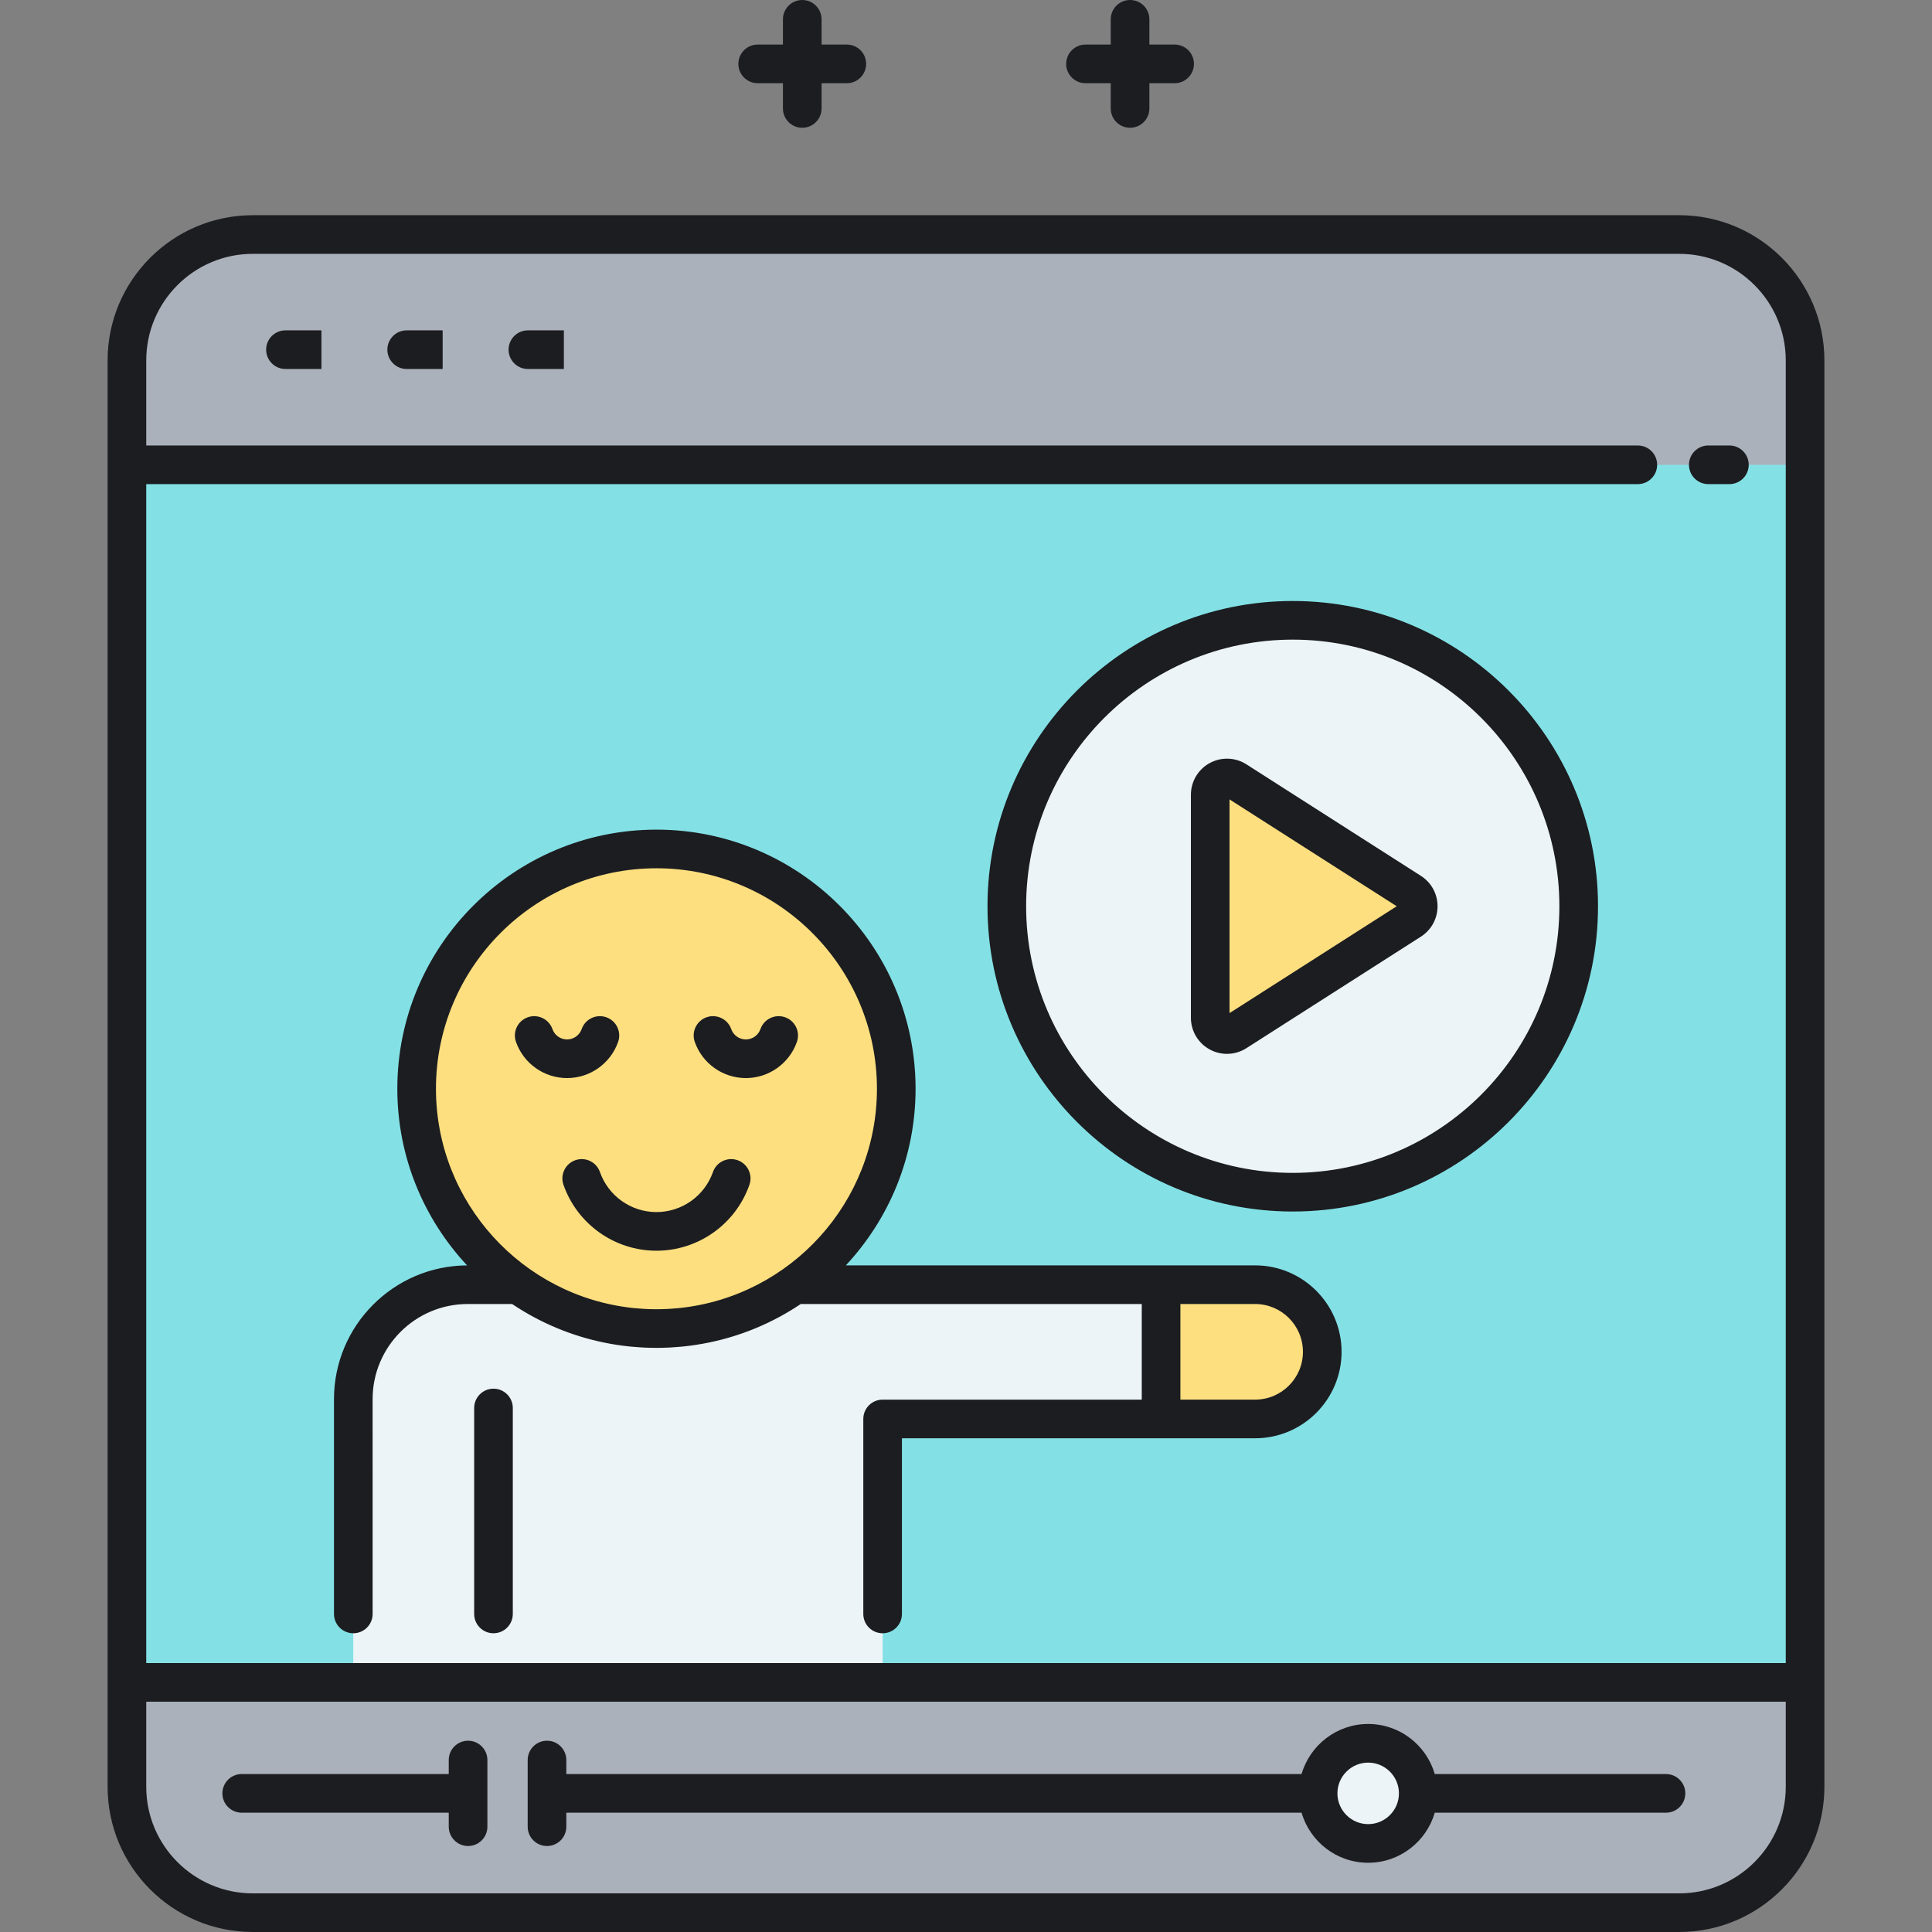
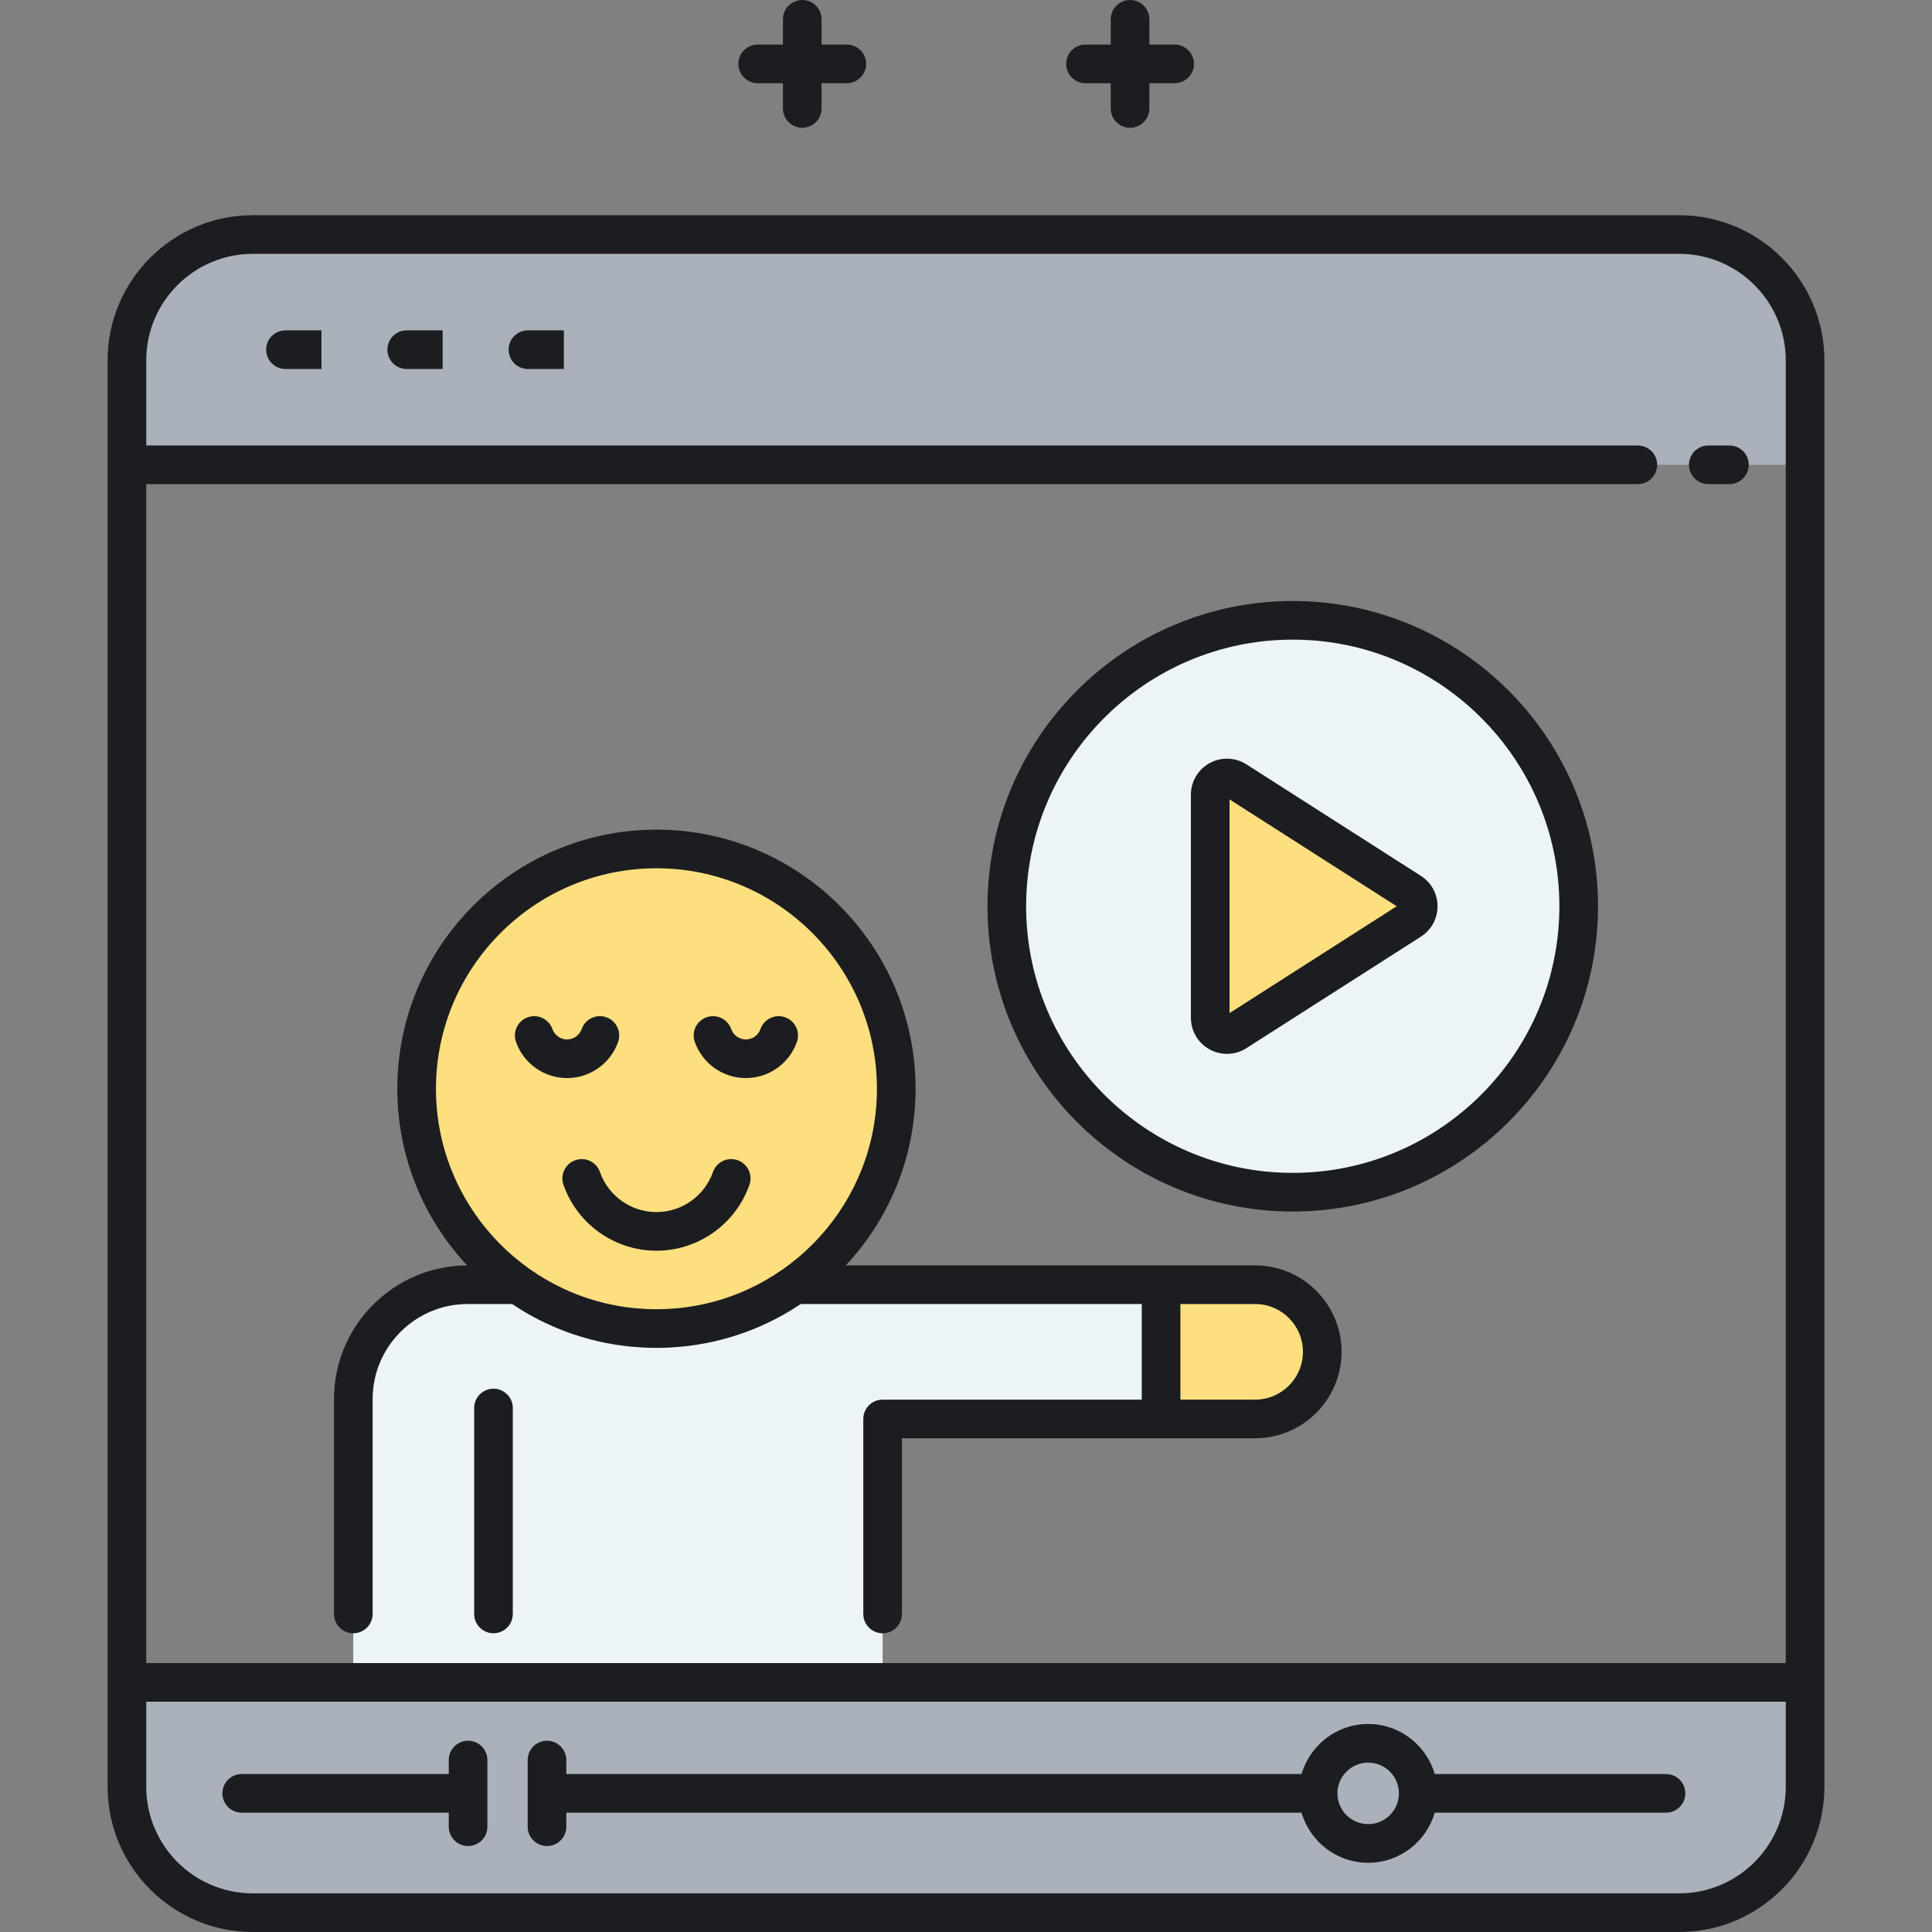
<svg xmlns="http://www.w3.org/2000/svg" version="1.1" id="Layer_1" x="0px" y="0px" viewBox="0 0 500 500" style="enable-background:new 0 0 500 500;" xml:space="preserve">
  <rect x="0" y="0" width="500" height="500" fill="#808080" stroke="none" />
  <style type="text/css">
	.st0{fill:#AAB1BA;}
	.st1{fill:#FDDF7F;}
	.st2{fill:#ECF4F7;}
	.st3{fill:#83E1E5;}
	.st4{fill:#1C1D21;}
	.st5{fill:none;}
</style>
  <g>
-     <path class="st3" d="M434.58,60.695H65.42c-17.99,0-32.573,14.583-32.573,32.573v369.159c0,17.99,14.583,32.573,32.573,32.573   H434.58c17.99,0,32.573-14.583,32.573-32.573V93.268C467.152,75.279,452.569,60.695,434.58,60.695z" />
-   </g>
+     </g>
  <g>
    <circle class="st2" cx="334.563" cy="234.539" r="74.002" />
  </g>
  <g>
    <path class="st2" d="M205.676,332.478c-10.114,7.151-22.46,11.354-35.789,11.354c-13.329,0-25.675-4.203-35.788-11.354h-13.052   c-16.355,0-29.613,13.258-29.613,29.613v73.314h77.389h59.599v-68.182h96.405c9.595,0,17.373-7.778,17.373-17.373v0   c0-9.595-7.778-17.373-17.373-17.373H205.676z" />
  </g>
  <g>
    <path class="st1" d="M324.827,332.478h-24.34v34.745h24.34c9.594,0,17.373-7.778,17.373-17.373   C342.2,340.256,334.422,332.478,324.827,332.478z" />
  </g>
  <g>
    <path class="st0" d="M65.42,495h369.159c17.99,0,32.573-14.583,32.573-32.573v-27.023H32.848v27.023   C32.848,480.417,47.431,495,65.42,495z" />
  </g>
  <g>
    <path class="st0" d="M434.58,60.695H65.42c-17.99,0-32.573,14.583-32.573,32.573v27.023h434.305V93.268   C467.152,75.279,452.569,60.695,434.58,60.695z" />
  </g>
  <g>
    <circle class="st1" cx="169.887" cy="281.77" r="62.061" />
  </g>
  <g>
    <path class="st1" d="M313.204,205.677V263.4c0,3.426,3.786,5.5,6.673,3.655l45.159-28.861c2.669-1.706,2.669-5.604,0-7.309   l-45.159-28.861C316.99,200.178,313.204,202.251,313.204,205.677z" />
  </g>
  <g>
-     <circle class="st2" cx="354.083" cy="464.123" r="12.959" />
-   </g>
+     </g>
  <path class="st4" d="M324.827,327.478h-105.93c11.187-11.987,18.052-28.057,18.052-45.707c0-36.978-30.084-67.062-67.062-67.062  s-67.062,30.084-67.062,67.062c0,17.652,6.867,33.724,18.056,45.711c-19.009,0.09-34.448,15.578-34.448,34.608v55.596  c0,2.762,2.238,5,5,5s5-2.238,5-5V362.09c0-13.571,11.041-24.612,24.612-24.612h11.496c7.259,4.878,15.302,8.232,23.76,9.97  c0.057,0.012,0.114,0.023,0.171,0.035c2.109,0.428,4.243,0.758,6.398,0.981c0.182,0.019,0.366,0.032,0.549,0.05  c0.847,0.081,1.697,0.146,2.549,0.195c0.27,0.016,0.539,0.032,0.81,0.044c1.032,0.047,2.067,0.079,3.106,0.079c0,0,0,0,0,0  c0,0,0,0,0,0c0.001,0,0.002,0,0.002,0c1.038,0,2.071-0.032,3.102-0.079c0.273-0.012,0.545-0.028,0.817-0.045  c0.849-0.049,1.695-0.113,2.539-0.193c0.186-0.018,0.373-0.032,0.559-0.052c2.153-0.223,4.283-0.553,6.39-0.979  c0.06-0.013,0.12-0.024,0.181-0.037c8.457-1.738,16.498-5.092,23.755-9.969h88.255v24.745h-67.064c-2.762,0-5,2.238-5,5v50.463  c0,2.762,2.238,5,5,5s5-2.238,5-5v-45.463h91.405c12.336,0,22.372-10.036,22.372-22.373  C347.199,337.514,337.163,327.478,324.827,327.478z M169.888,224.709c31.464,0,57.062,25.598,57.062,57.062  c0,29.417-22.377,53.701-51.003,56.736c-0.204,0.021-0.408,0.04-0.612,0.059c-0.684,0.065-1.373,0.117-2.064,0.158  c-0.24,0.014-0.48,0.03-0.721,0.041c-0.882,0.04-1.767,0.067-2.659,0.067c-0.001,0-0.002,0-0.003,0c-0.893,0-1.78-0.026-2.664-0.067  c-0.239-0.011-0.477-0.027-0.716-0.041c-0.693-0.041-1.384-0.093-2.07-0.158c-0.202-0.019-0.404-0.037-0.605-0.058  c-28.627-3.034-51.006-27.319-51.006-56.737C112.826,250.307,138.424,224.709,169.888,224.709z M324.827,362.223h-19.341v-24.745  h19.341c6.822,0,12.372,5.55,12.372,12.372S331.649,362.223,324.827,362.223z M191.087,16.534c0-2.762,2.238-5,5-5h6.534V5  c0-2.762,2.238-5,5-5s5,2.238,5,5v6.534h6.535c2.762,0,5,2.238,5,5s-2.238,5-5,5h-6.535v6.535c0,2.762-2.238,5-5,5s-5-2.238-5-5  v-6.535h-6.534C193.325,21.534,191.087,19.296,191.087,16.534z M275.924,16.534c0-2.762,2.238-5,5-5h6.535V5c0-2.762,2.238-5,5-5  s5,2.238,5,5v6.534h6.534c2.762,0,5,2.238,5,5s-2.238,5-5,5h-6.534v6.535c0,2.762-2.238,5-5,5s-5-2.238-5-5v-6.535h-6.535  C278.162,21.534,275.924,19.296,275.924,16.534z M434.579,55.695H65.421c-20.718,0-37.573,16.854-37.573,37.572v369.159  c0,20.718,16.855,37.573,37.573,37.573h369.158c20.718,0,37.573-16.855,37.573-37.573V93.268  C472.152,72.55,455.297,55.695,434.579,55.695z M65.421,65.695h369.158c15.204,0,27.573,12.369,27.573,27.572v337.137H37.848  V125.291h386.02c2.762,0,5-2.238,5-5s-2.238-5-5-5H37.848V93.268C37.848,78.064,50.217,65.695,65.421,65.695z M434.579,490H65.421  c-15.204,0-27.573-12.369-27.573-27.573v-22.022h424.305v22.022C462.152,477.631,449.783,490,434.579,490z M68.88,90.493  c0-2.762,2.238-5,5-5h9.31v10h-9.31C71.118,95.493,68.88,93.255,68.88,90.493z M100.25,90.493c0-2.762,2.238-5,5-5h9.309v10h-9.309  C102.488,95.493,100.25,93.255,100.25,90.493z M131.619,90.493c0-2.762,2.238-5,5-5h9.31v10h-9.31  C133.857,95.493,131.619,93.255,131.619,90.493z M437.106,120.291c0-2.762,2.238-5,5-5h5.461c2.762,0,5,2.238,5,5s-2.238,5-5,5  h-5.461C439.345,125.291,437.106,123.053,437.106,120.291z M132.713,364.39v53.296c0,2.762-2.238,5-5,5s-5-2.238-5-5V364.39  c0-2.762,2.238-5,5-5S132.713,361.628,132.713,364.39z M334.563,155.537c-43.562,0-79.002,35.44-79.002,79.002  s35.44,79.001,79.002,79.001s79.002-35.439,79.002-79.001S378.125,155.537,334.563,155.537z M334.563,303.54  c-38.048,0-69.002-30.954-69.002-69.001c0-38.048,30.954-69.002,69.002-69.002s69.002,30.954,69.002,69.002  C403.565,272.586,372.611,303.54,334.563,303.54z M367.729,226.671l-45.159-28.861c-2.873-1.836-6.518-1.961-9.514-0.321  c-2.992,1.639-4.852,4.777-4.852,8.189v57.722c0,3.412,1.859,6.551,4.852,8.189c1.401,0.768,2.945,1.148,4.485,1.148  c1.751,0,3.499-0.492,5.028-1.47l45.16-28.862c2.697-1.725,4.308-4.665,4.308-7.866  C372.037,231.337,370.427,228.396,367.729,226.671z M318.204,262.189v-55.302l43.266,27.651L318.204,262.189z M126.136,455.498  v17.25c0,2.762-2.238,5-5,5s-5-2.238-5-5v-3.625H62.553c-2.762,0-5-2.238-5-5s2.238-5,5-5h53.583v-3.625c0-2.762,2.238-5,5-5  S126.136,452.736,126.136,455.498z M431.158,459.123h-59.84c-2.172-7.475-9.069-12.959-17.235-12.959s-15.064,5.484-17.236,12.959  H146.563v-3.625c0-2.762-2.238-5-5-5s-5,2.238-5,5v17.25c0,2.762,2.238,5,5,5s5-2.238,5-5v-3.625h190.283  c2.172,7.475,9.07,12.959,17.236,12.959s15.063-5.484,17.235-12.959h59.84c2.762,0,5-2.238,5-5S433.92,459.123,431.158,459.123z   M354.083,472.082c-4.389,0-7.959-3.57-7.959-7.959s3.57-7.959,7.959-7.959c4.388,0,7.958,3.57,7.958,7.959  S358.471,472.082,354.083,472.082z M169.888,313.684c6.57,0,12.447-4.165,14.624-10.365c0.915-2.606,3.771-3.977,6.374-3.062  c2.605,0.915,3.977,3.769,3.062,6.374c-3.581,10.2-13.25,17.053-24.06,17.053c-10.812,0-20.48-6.854-24.06-17.054  c-0.915-2.605,0.456-5.459,3.063-6.373c2.604-0.918,5.459,0.456,6.373,3.063C157.439,309.519,163.316,313.684,169.888,313.684z   M133.535,269.638c-0.915-2.605,0.456-5.459,3.062-6.374c2.605-0.911,5.459,0.456,6.374,3.062c0.563,1.604,2.083,2.681,3.782,2.681  s3.22-1.077,3.782-2.681c0.915-2.605,3.771-3.973,6.374-3.062c2.605,0.915,3.977,3.769,3.062,6.374  c-1.967,5.604-7.279,9.368-13.218,9.368S135.502,275.241,133.535,269.638z M179.804,269.638c-0.915-2.605,0.456-5.459,3.062-6.374  c2.605-0.911,5.459,0.456,6.374,3.062c0.563,1.604,2.083,2.681,3.782,2.681s3.22-1.077,3.782-2.681  c0.915-2.605,3.771-3.973,6.374-3.062c2.605,0.915,3.977,3.769,3.062,6.374c-1.967,5.604-7.279,9.368-13.218,9.368  S181.771,275.241,179.804,269.638z" />
</svg>